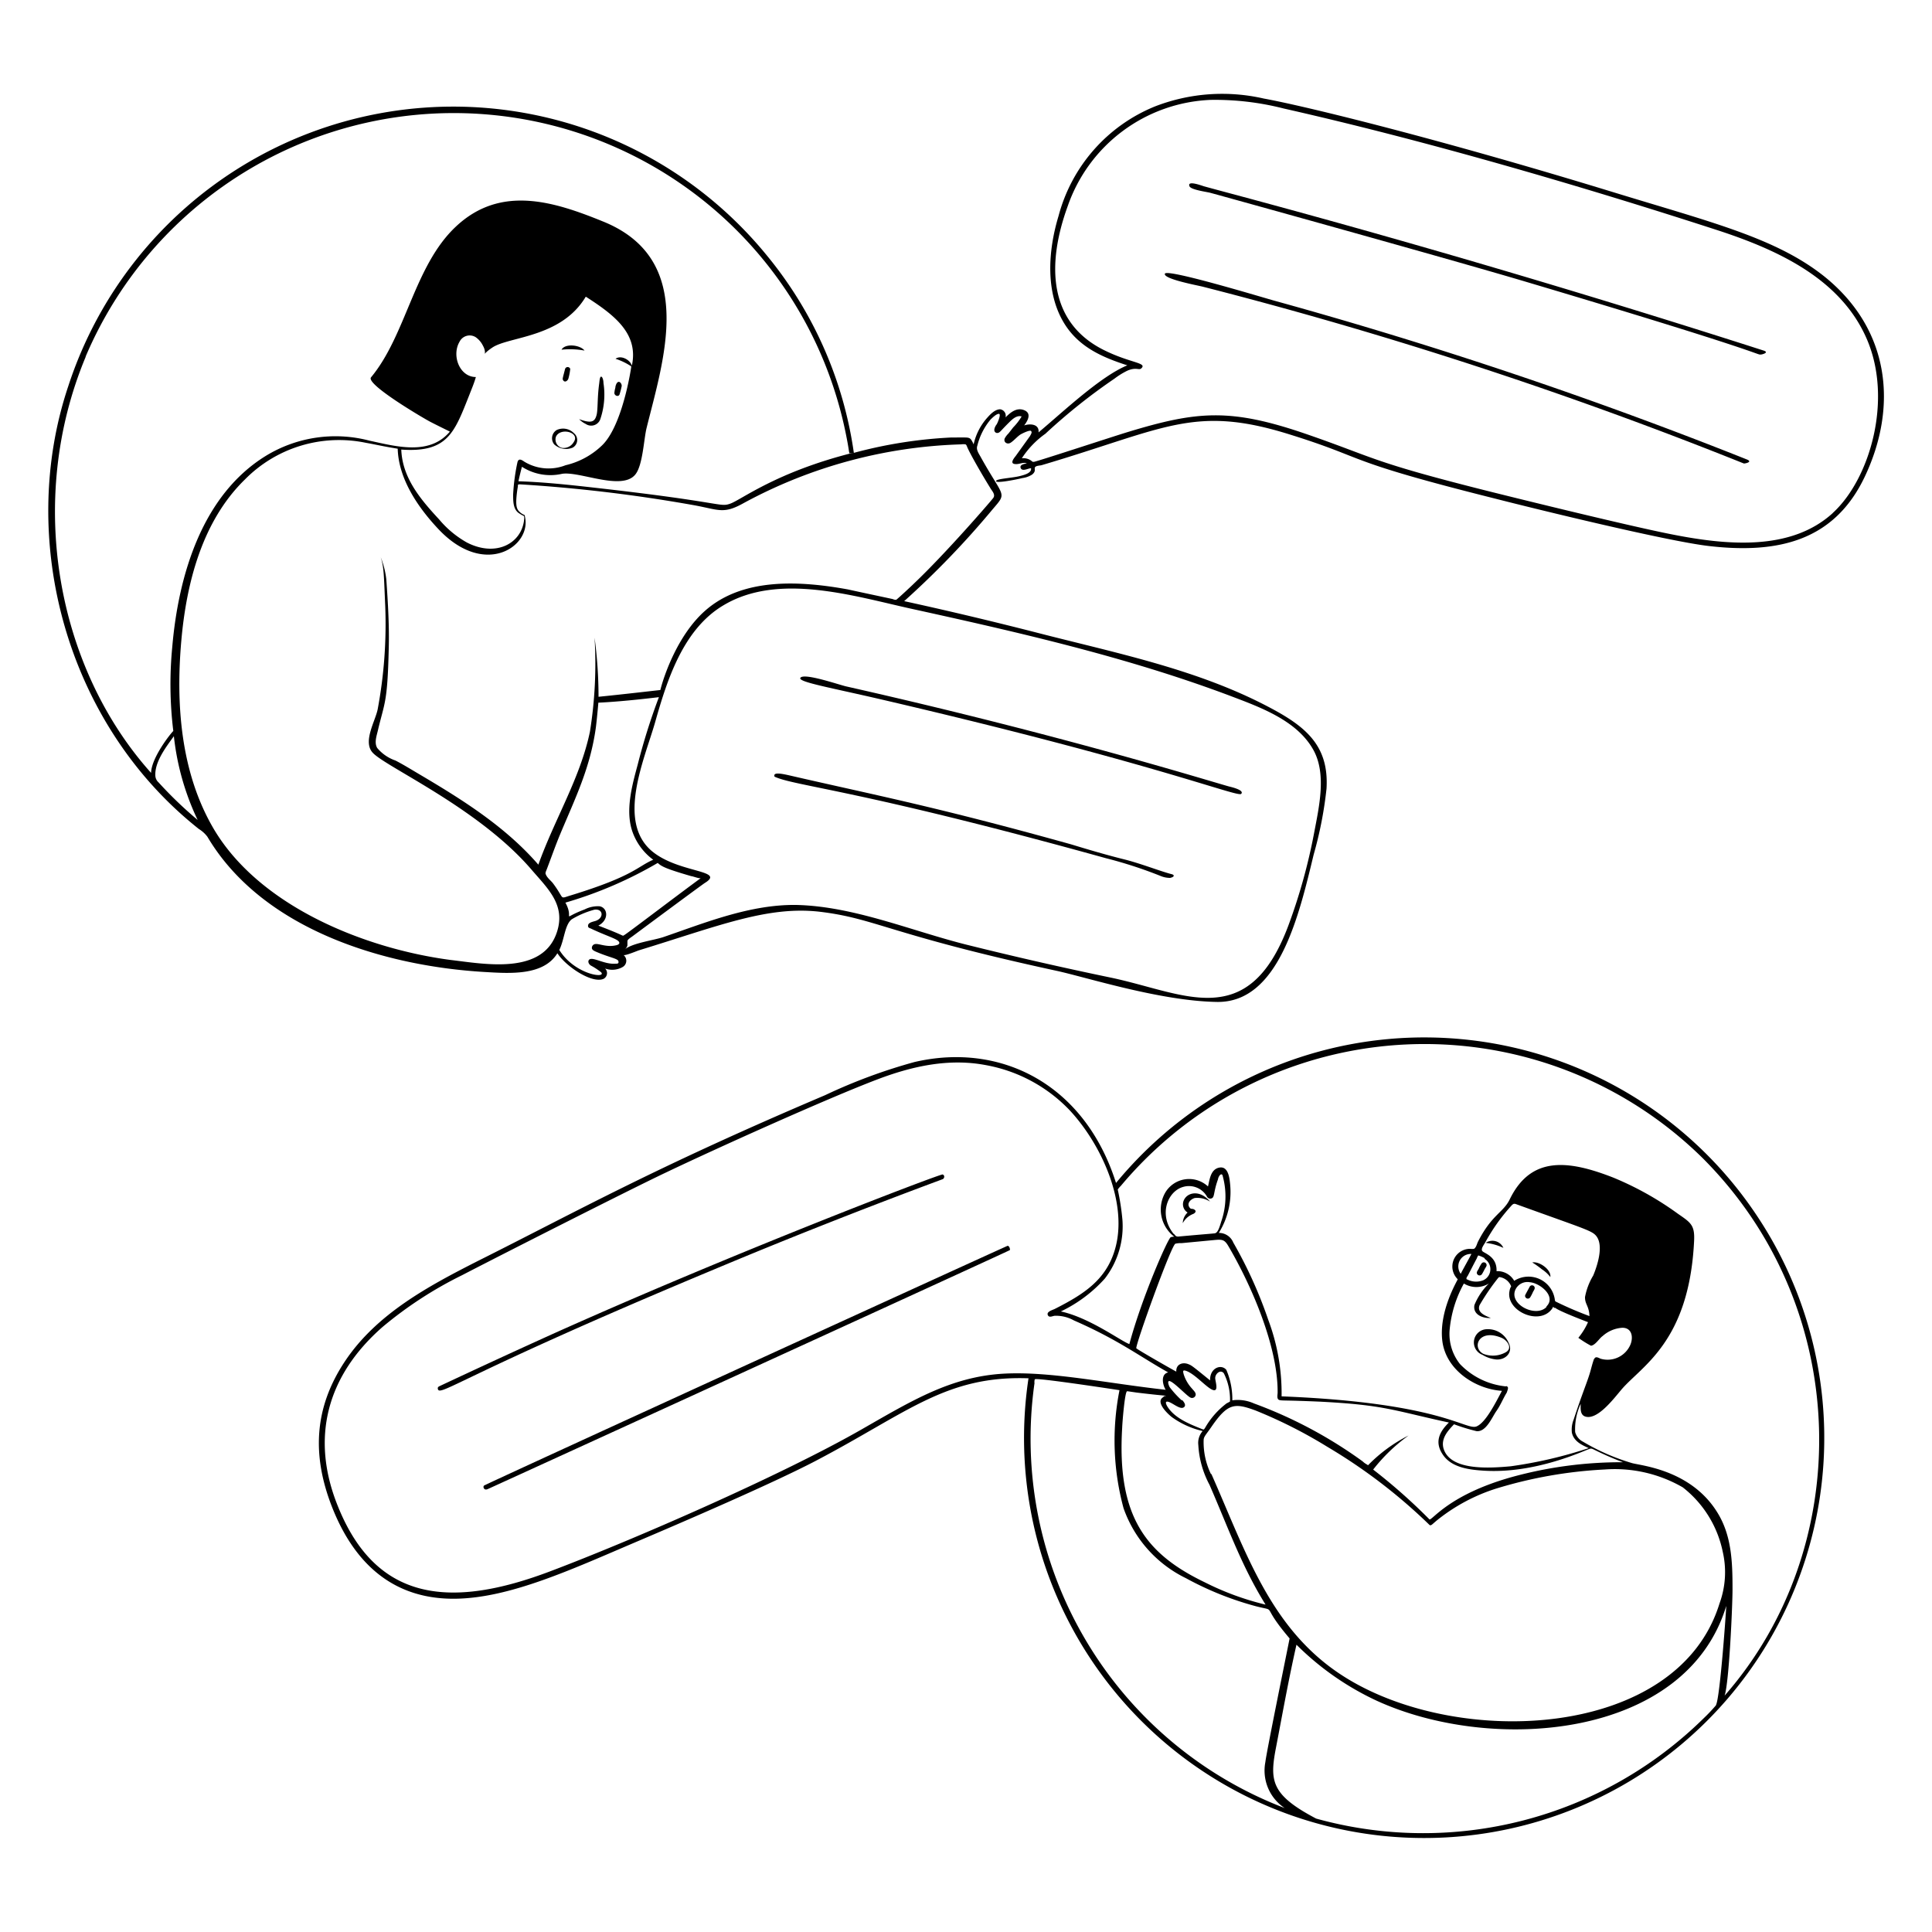
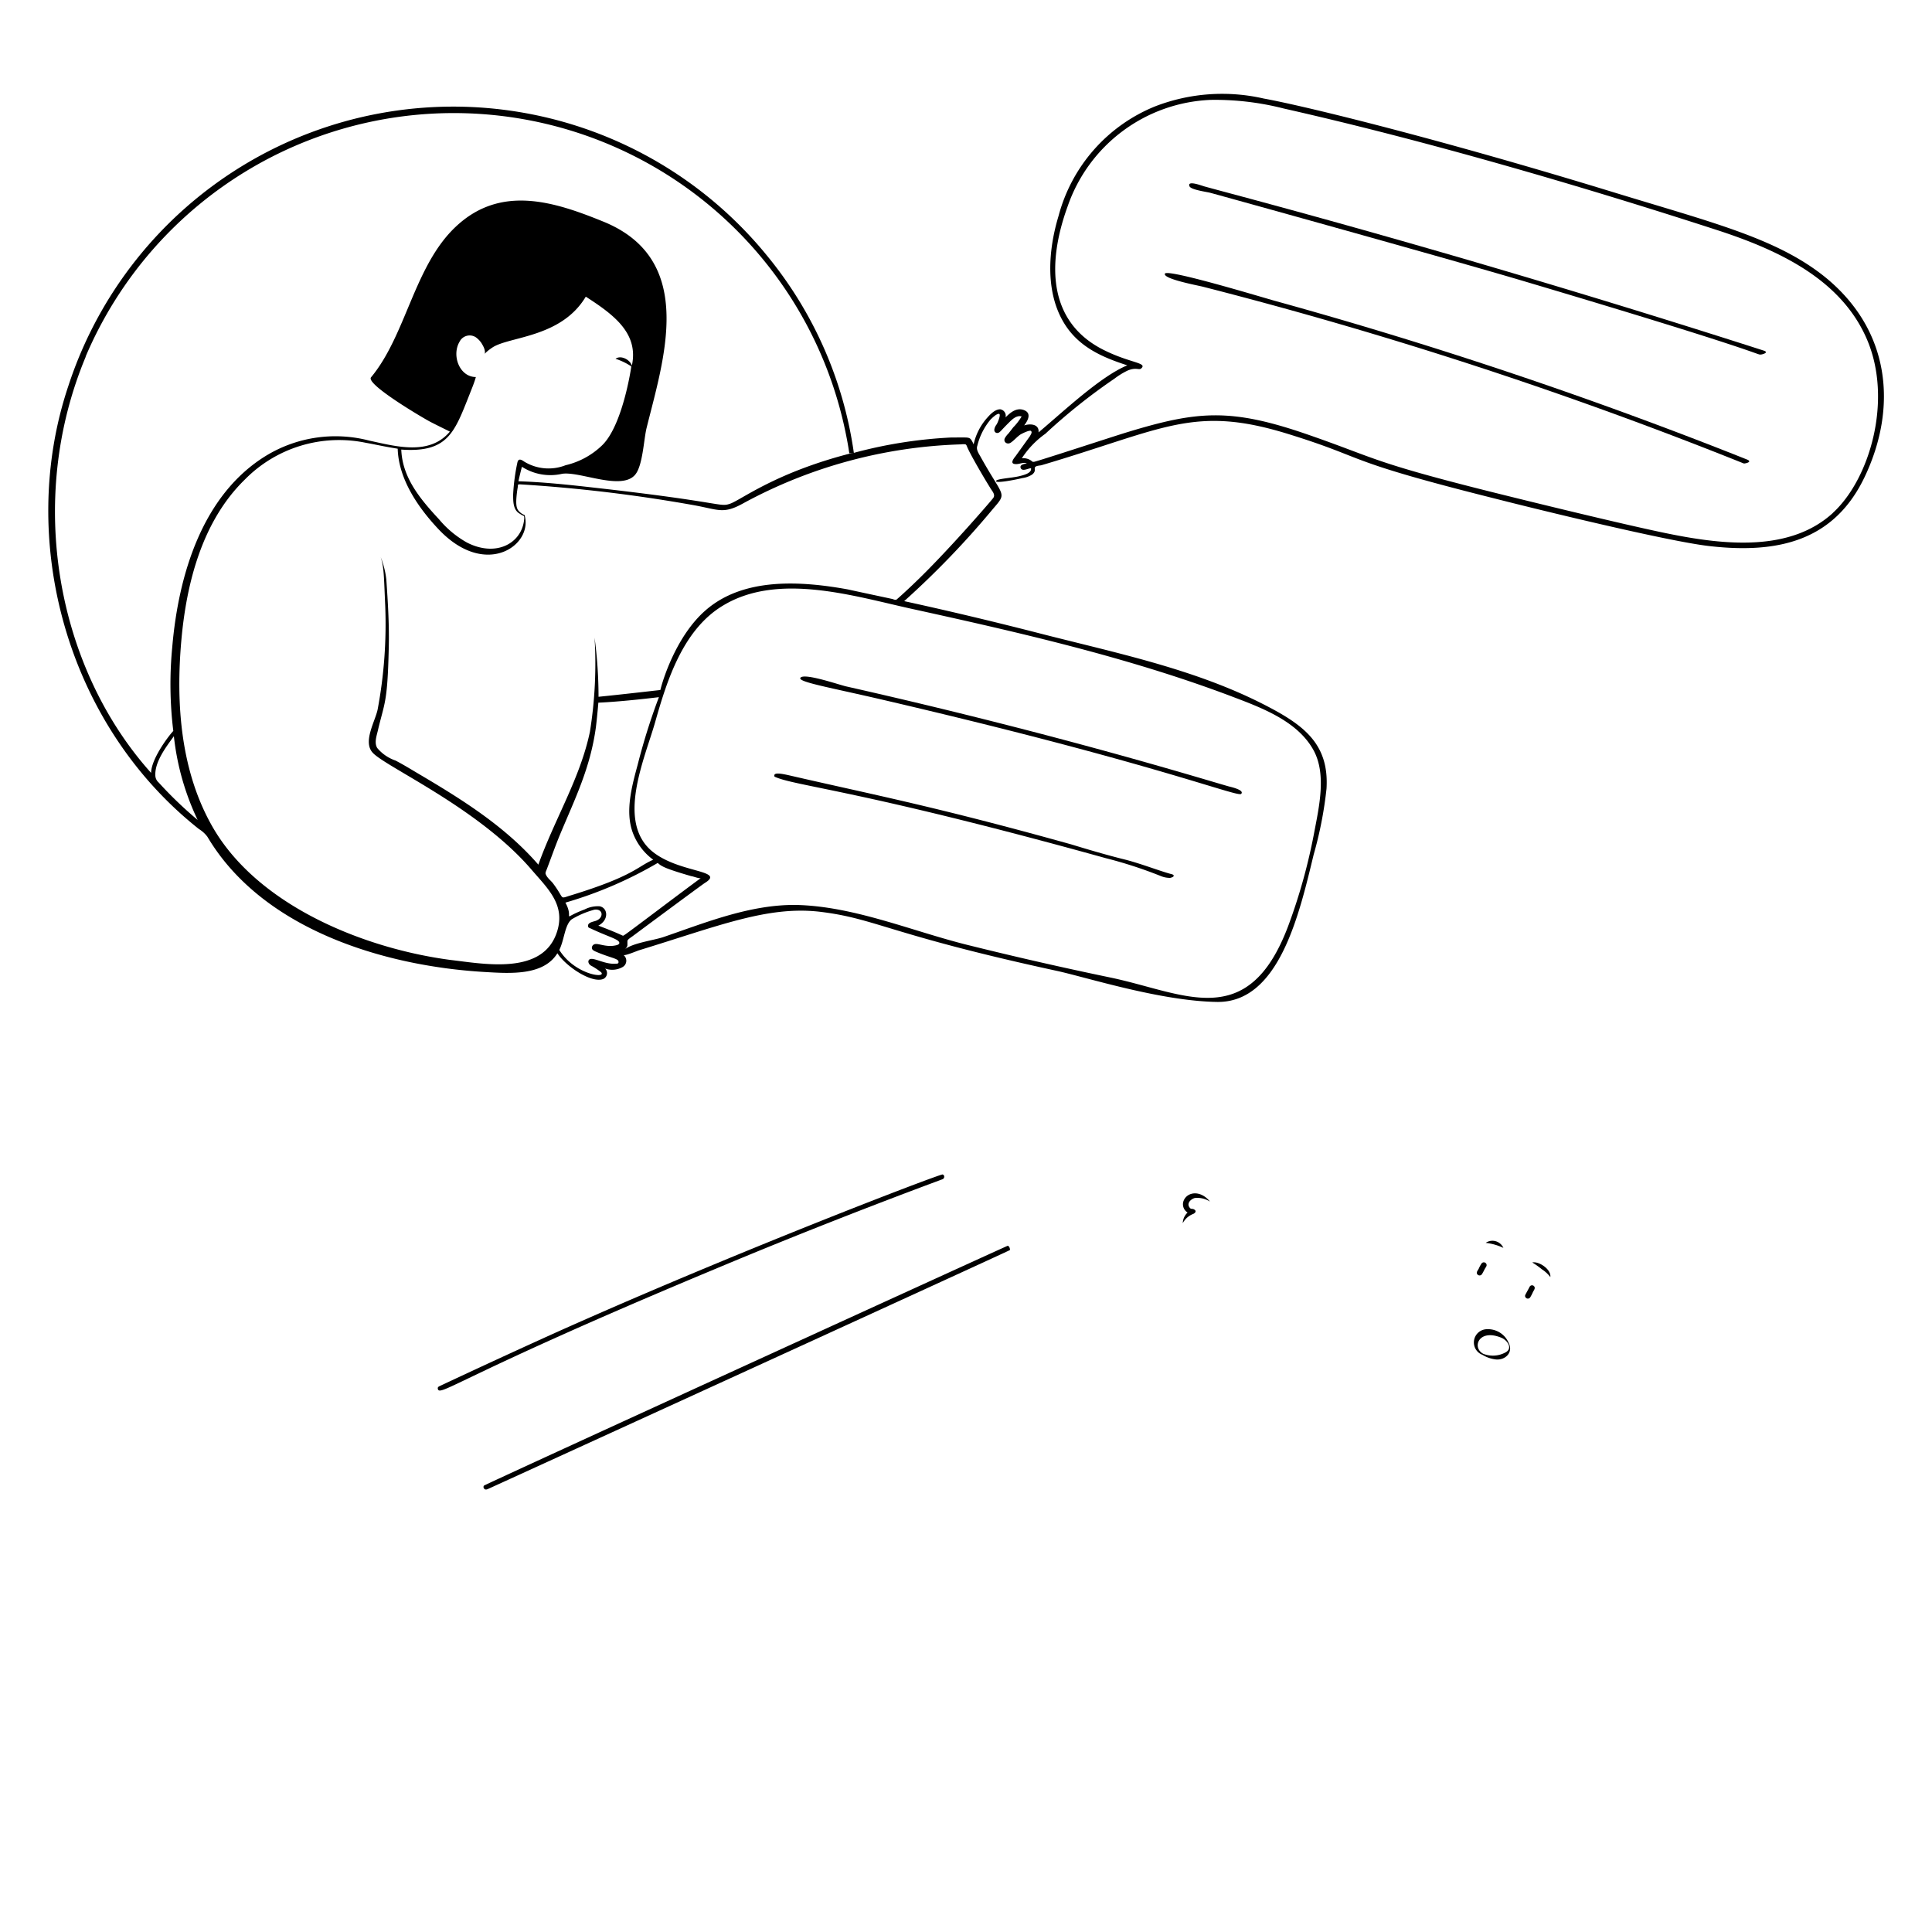
<svg xmlns="http://www.w3.org/2000/svg" viewBox="0 0 400 400" id="Social-Medial-Discussion-2--Streamline-Milano.svg" height="400" width="400">
  <desc>Social Medial Discussion 2 Streamline Illustration: https://streamlinehq.com</desc>
  <g fill="#000000">
-     <path d="M364.12 252.26a82.68 82.68 0 0 0 -133.06 -7.34c-6.48 -20.46 -23.84 -29.2 -41.72 -25.04a112.9 112.9 0 0 0 -18.5 6.86c-35.76 15.2 -51.26 24 -72 34.38 -10.12 5.14 -20.84 10.88 -27.38 20.66s-6.9 19.76 -2.6 30.52c4.64 11.6 12.72 18.82 25.32 18.7 11.34 -0.12 24 -6 37.52 -11.76 9.4 -4 28 -12 37.06 -16.72 19.1 -10 27.02 -17.76 44.18 -17.16a82.84 82.84 0 1 0 151.18 -33.1zm-156.26 32.14c-10.96 0.6 -19.12 5.62 -29.4 11.5 -16.9 9.68 -48 23.18 -64.54 29.42 -20.4 7.72 -36 6.5 -44 -13.56 -5.64 -14 -2.32 -26.88 9.3 -37.04a81.8 81.8 0 0 1 16.48 -10.72c6.76 -3.52 34.68 -17.7 42 -21.16 10.7 -5.12 33.86 -15.54 44 -19.38 7.16 -2.72 14.74 -4.4 22.4 -2.94a31.76 31.76 0 0 1 17.34 9.32c6.72 7.2 12.16 19.42 9.4 28.84 -1.86 6.4 -6.6 9.34 -12.46 12.32 -0.44 0.22 -1.7 0.54 -1.46 1.22s0.94 0.26 1.42 0.2a7.58 7.58 0 0 1 4 0.96c9.18 4 13.78 7.56 19.52 10.76 -1.62 0.38 -1.14 2.6 -0.52 3.6 -12.02 -1.32 -23.8 -3.86 -33.48 -3.34zm35.48 -26.9a4.5 4.5 0 0 1 1.28 -0.12l6.96 -0.66c1.58 -0.14 2 0 2.78 1.34 4.76 8.12 10.22 20.72 10.16 30.22 0 0.54 -0.28 1.46 0.44 1.6s1.04 0 8.4 0.32c13.42 0.7 15 1.8 26.62 4.32 -2.2 2.14 -2.94 4.26 -1.18 6.76s5.18 2.98 8 3.18c11.12 0.84 21.62 -4.36 22.46 -4.54 0.3 0 0.28 0 0.58 0.12a64.3 64.3 0 0 0 6.18 2.7 85.24 85.24 0 0 0 -23.06 3.08c-12.96 3.64 -16.42 8.96 -17 8.76a118.16 118.16 0 0 0 -11.66 -10.32 35.58 35.58 0 0 1 7.34 -7.06 31.52 31.52 0 0 0 -8.24 6c-0.22 0.22 -0.12 0.18 -0.4 0a3.8 3.8 0 0 1 -0.88 -0.64 92.38 92.38 0 0 0 -22.52 -12 8.18 8.18 0 0 0 -4.46 -0.64 15.34 15.34 0 0 0 -1.24 -6.3c-1.06 -1.3 -3.46 -0.4 -3.36 2.18 -3.6 -2.92 -3.82 -3.1 -4.44 -3.34 -1.26 -0.54 -2.66 0 -2.56 1.52 -1.02 -0.54 -8.2 -4.64 -8.28 -4.84 -0.18 -0.74 7.16 -21.14 8.08 -21.64zm-0.32 -2c-3.26 -4 -1.28 -8.92 2 -9.78a4.28 4.28 0 0 1 4.86 2 0.76 0.76 0 0 0 0.86 0.42c0.82 -0.2 0.4 -1.14 1.44 -4 0 -0.24 0.32 -0.96 0.64 -1s0.32 0.36 0.38 0.54a15.86 15.86 0 0 1 -0.38 9.3c-0.72 2.52 -1.12 2.34 -1.64 2.4s-2.24 0.18 -7.26 0.64c-0.48 -0.02 -0.54 -0.16 -0.9 -0.6zm68.78 31.54a15.24 15.24 0 0 1 -9.52 -4.62 10 10 0 0 1 -2.16 -6.96 24.32 24.32 0 0 1 2.96 -9.72 4.98 4.98 0 0 0 5.18 0 13.2 13.2 0 0 0 -3 4.46c-0.36 2 1.76 2.78 3.4 2.68 -1.1 -0.46 -2.92 -1.1 -2.34 -2.64a45.82 45.82 0 0 1 3.88 -5.68c0.22 -0.18 0.16 -0.18 0.46 -0.12a3.06 3.06 0 0 1 2.2 1.86c0 0.16 -0.2 0.2 -0.34 1.02 -0.8 4.18 6.46 7.36 8.94 3.46 0 -0.22 0.14 -0.26 0.3 0 0.78 0 -1.28 -0.22 7.02 2.96a14 14 0 0 1 -2 3.24 21.08 21.08 0 0 0 2.62 1.64c0.94 -0.14 1.7 -1.52 2.4 -2a6.74 6.74 0 0 1 4.1 -1.72c2 0 2.3 2 1.64 3.54a5.14 5.14 0 0 1 -6.18 2.86c-1.26 -0.62 -1.26 -0.42 -2 2.28 -0.56 2.16 -1.54 4.22 -3.54 10.3a5.62 5.62 0 0 0 -0.38 2.74c0.44 2 2.46 2.68 3.48 3.2a91.14 91.14 0 0 1 -16.16 3.76c-4.8 0.44 -12.4 0.84 -13.86 -3.58 -0.72 -2.24 1.1 -4 2.14 -5.12a40.18 40.18 0 0 0 4.64 1.42c2 0.24 3.22 -2.86 4.12 -4.14s1.4 -2.62 2.16 -3.84c0.24 -0.74 0.48 -1.2 -0.16 -1.36zm16.36 -18.42c0 1.44 0.84 1.78 0.92 3.86a72.12 72.12 0 0 1 -7.06 -3.04 1.1 1.1 0 0 1 -0.12 -0.44 5.5 5.5 0 0 0 -8.4 -3.82 4 4 0 0 0 -3.66 -2c0.14 -3.06 -2.58 -3.7 -2.94 -4.16s0.32 -1.28 0.62 -1.82a38.7 38.7 0 0 1 5.4 -7.58c0.4 -0.44 0.6 -0.46 1.06 -0.28 14.76 5.34 15.74 5.46 16.64 6.74 1.34 2 0.14 5.84 -0.76 8a13.46 13.46 0 0 0 -1.7 4.46zm-8 2c-2.14 2.18 -7.58 -0.44 -6.48 -3.44a2.74 2.74 0 0 1 3.1 -1.7c1.98 0.14 5.5 2.88 3.42 4.98zm-12.8 -10a2.52 2.52 0 0 1 -0.26 4.44 4 4 0 0 1 -3.28 -0.14c-0.22 -0.12 -0.22 0 -0.2 -0.26s0.18 -0.38 0.26 -0.52c0.62 -1.2 1.24 -2.42 1.88 -3.62a2.4 2.4 0 0 1 0.3 -0.6 6.34 6.34 0 0 1 1.34 0.58zm-4.92 3.12a2.58 2.58 0 0 1 2.2 -4.12c-0.64 1.24 -1.44 2.62 -2.16 4zm27.46 17.8v-0.1s0.1 -0.06 0.1 -0.02zm-85.2 8.42a19.88 19.88 0 0 1 -2.54 -2.78c-0.12 -0.22 -0.44 -0.96 -0.22 -1.2 0.52 -0.5 3.72 3.02 4.54 3.38a0.76 0.76 0 0 0 1.08 -0.62c0 -0.5 -0.48 -0.88 -0.76 -1.24a7.84 7.84 0 0 1 -1.74 -3c-0.12 -0.5 -0.24 -0.88 0.36 -0.72 1.88 0.52 4.38 3.56 5.7 4s0.42 -2 0.48 -2.5c0 -0.82 1.06 -1.84 1.78 -0.96a12.14 12.14 0 0 1 1.28 5.84 4 4 0 0 1 -0.66 0.36 16.72 16.72 0 0 0 -4.5 5.1c-0.28 0.38 -0.2 0.42 -0.72 0.22 -2.46 -1 -5.54 -2.18 -7.08 -4.62 -0.26 -0.44 -0.64 -1.24 0.24 -0.98s2.3 1.56 3.06 1.18 0.08 -1.22 -0.26 -1.58zm-3.82 -0.72c-1.84 1 1.02 3.62 1.8 4.2a17.68 17.68 0 0 0 6.32 2.84 3.7 3.7 0 0 0 -0.9 2.9 19.76 19.76 0 0 0 2.32 8.24c4 9.2 6.64 16.82 11.6 24.8a57.54 57.54 0 0 1 -12.54 -4.6c-12.18 -5.86 -18.28 -13.56 -17.14 -32.1 0 -0.54 0.52 -7.44 1.02 -7.48 0.14 0 1.42 0.2 2 0.28 7.64 0.92 6.12 0.5 5.56 0.8zm9.86 16a15.06 15.06 0 0 1 -1.54 -7.02c0 -0.78 0.42 -1.08 1.58 -2.76 3.42 -4.98 4.82 -5.04 9.2 -3.42a98.12 98.12 0 0 1 14.82 7.5 112.64 112.64 0 0 1 21.2 16.22c0.38 0.12 0.44 -0.14 1.74 -1.18a37.62 37.62 0 0 1 11.88 -6.34 92.34 92.34 0 0 1 22.66 -4 28.12 28.12 0 0 1 16.12 3.7 22.7 22.7 0 0 1 8.28 13.36A18.82 18.82 0 0 1 356 332c-8.64 28 -54 30.22 -77.8 15.08 -15.16 -9.62 -20.2 -25.68 -27.42 -41.96zm-36.58 -18.88c0 -0.16 0 -0.74 0.12 -0.8 0.44 -0.32 14.2 1.76 17.5 2.26a53.62 53.62 0 0 0 0.84 24.44 25.48 25.48 0 0 0 12.9 14.48 65.38 65.38 0 0 0 14.52 5.82c4.7 1.2 0.66 -0.74 6.96 6.66 -0.52 2.66 -4.78 23.46 -5.02 25.6a9.3 9.3 0 0 0 4 9.52 81.88 81.88 0 0 1 -51.78 -88.1zm141.1 66.72a34.76 34.76 0 0 1 -2.5 2.64 82.8 82.8 0 0 1 -80.26 20.8c-9.4 -4.94 -9.64 -7.84 -8.32 -14.7s2.56 -13.88 4.24 -21.3a58.3 58.3 0 0 0 16.62 11.6c24 11 64 7.9 72.36 -19.62 0.04 0.08 -1.24 18.62 -2.1 20.46zm1.8 -2c0.94 -2.74 1.64 -18.78 1.64 -22 0 -5.56 -0.14 -11.16 -3.18 -16 -5.58 -8.98 -16.2 -9.66 -17.76 -10.2a44.44 44.44 0 0 1 -10 -4.38 3.2 3.2 0 0 1 -1.64 -2 12.44 12.44 0 0 1 1.14 -5.84c0 0.94 -0.14 2.22 0.9 2.6 2.5 0.88 5.88 -3.6 7.54 -5.56 4.14 -4.88 14 -9.82 15.04 -30.68 0.18 -3.36 -0.64 -3.86 -3.34 -5.72a64.38 64.38 0 0 0 -13.36 -7.48c-9.52 -3.74 -17.12 -4.44 -21.46 4.48 -1.34 2.78 -3.72 3.14 -6.6 8.82 -0.2 0.42 -0.36 1.2 -0.82 1.44a2.96 2.96 0 0 1 -0.72 0 3.66 3.66 0 0 0 -2.9 6l0.26 0.3c0 0.2 -3.88 6.44 -3.2 12.62s6.9 10.12 12.36 10.48c-1.34 2.5 -3.32 6.5 -5.2 7.34 -2.24 1 -7.02 -4.88 -40.42 -6.2a43.34 43.34 0 0 0 -2.76 -15.84 90.98 90.98 0 0 0 -7.24 -16 3.2 3.2 0 0 0 -3 -2 16 16 0 0 0 2.34 -10.12c-0.12 -1.24 -0.38 -3.76 -2.24 -3.4s-2 2.6 -2.34 3.9a5.74 5.74 0 0 0 -8.86 1.3 7.06 7.06 0 0 0 1.88 9.1 2.3 2.3 0 0 0 -0.74 0.12c-0.62 0.34 -6 12.56 -8.56 22.12 -1.8 -0.66 -8.26 -5.48 -14.18 -6.76a29.04 29.04 0 0 0 9.1 -6.8 17.7 17.7 0 0 0 3.64 -12.24 51.46 51.46 0 0 0 -0.96 -6.2 4.6 4.6 0 0 1 0.64 -0.76 82 82 0 0 1 120.44 -5.76c31.24 31.24 31.5 80.54 4.6 111.26zM121.02 72.58c-0.86 -1.16 -4 -1.56 -4.76 -0.18a16.88 16.88 0 0 1 4.76 0.18zm0.26 15.2a2 2 0 0 0 2.98 -0.92 15.82 15.82 0 0 0 0.68 -7.58c0 -0.54 -0.2 -1.3 -0.48 -1.3s-0.34 0.9 -0.4 1.4c-0.4 2.86 -0.26 5.08 -0.5 6.34 -0.36 1.66 -1.1 2 -3.66 1.06a4.88 4.88 0 0 0 1.38 1zm-4.3 -11.34c-0.48 1.88 -0.56 2 -0.4 2.26 0.34 0.6 0.96 0.14 1.1 -0.32a11.3 11.3 0 0 0 0.38 -2 0.56 0.56 0 0 0 -1.08 0.06zm11.32 5.12a15.5 15.5 0 0 0 0.42 -1.66c0 -0.54 -0.54 -1.2 -1 -0.6a2 2 0 0 0 -0.32 0.98 5.3 5.3 0 0 0 -0.2 1.1c0.04 0.62 0.96 0.86 1.1 0.18zm-9.74 11.12a1.8 1.8 0 0 0 0.28 -2.98 3.14 3.14 0 0 0 -3.6 -0.66 2 2 0 0 0 -0.5 2.96 3.64 3.64 0 0 0 3.82 0.68zm-3.46 -2.26c0.9 -2 5.12 -0.92 3.66 1.14a2.4 2.4 0 0 1 -2.44 1.16 1.8 1.8 0 0 1 -1.22 -2.3z" stroke-width="1" />
    <path d="M317.24 261.38a18.48 18.48 0 0 1 2 1.42 6.98 6.98 0 0 1 1.74 1.6c0.22 -1.58 -2.36 -3.32 -3.74 -3.02zm-9.64 -4.06a11.64 11.64 0 0 1 3.66 1.04 2.48 2.48 0 0 0 -3.66 -1.04zm9.1 9.08c-0.86 1.64 -1 1.74 -0.94 2a0.58 0.58 0 0 0 1.04 0.22 8.5 8.5 0 0 0 0.58 -1.12c0.14 -0.28 0.42 -0.62 0.36 -0.94a0.56 0.56 0 0 0 -1.04 -0.16zm-10.94 -2.82a0.58 0.58 0 0 0 1.06 0.22c0.22 -0.34 0.4 -0.72 0.58 -1.06s0.44 -0.6 0.38 -0.9a0.58 0.58 0 0 0 -1.06 -0.22 7 7 0 0 0 -0.58 1.08c-0.14 0.26 -0.42 0.58 -0.38 0.88zm6.58 14.42a4.66 4.66 0 0 0 -4.56 -2.8 2.74 2.74 0 0 0 -0.86 5.3 6.78 6.78 0 0 0 2.8 0.96c1.94 0.18 3.66 -1.46 2.62 -3.46zm-0.64 2a5.42 5.42 0 0 1 -4.58 0.3c-2.44 -1.24 -1.02 -5.26 3.66 -3.36 1.22 0.46 2.54 2.18 0.92 3.06zm66.06 -222.72c-10 -8 -23.38 -11.24 -43.72 -17.48 -35.88 -11 -63.7 -17.82 -72.4 -19.4a38.5 38.5 0 0 0 -22.48 1.62 33.8 33.8 0 0 0 -20 22.7c-2.18 7.18 -2.76 15.8 1.16 22.2 3.04 4.98 8 7.08 13.08 8.72 -5.54 2.26 -13.34 9.66 -18.38 13.88 0.18 -1.74 -1.74 -1.86 -2.98 -1.44 0.76 -0.98 1.6 -2.52 0 -3.16s-2.92 0.56 -3.86 1.5a1.34 1.34 0 0 0 -1.1 -1.68c-1.04 0 -2 0.98 -2.62 1.68a12.2 12.2 0 0 0 -2.88 5.58 6.14 6.14 0 0 0 -0.52 -0.98c-0.22 -0.3 -0.5 -0.42 -1.12 -0.44s-1.52 0 -3 0a94.72 94.72 0 0 0 -20.16 3.18 82.56 82.56 0 0 0 -17.82 -40.64A83.82 83.82 0 0 0 14.12 80c-10.6 31.66 -0.48 69.84 27.06 91.64a6.4 6.4 0 0 1 1.76 1.6c11.34 19.14 36.48 26.78 57.4 28 5.36 0.32 12.18 0.78 15.06 -3.88 1.8 2.78 7.2 6.34 9.56 5.3a1.34 1.34 0 0 0 0.32 -2.14 4.34 4.34 0 0 0 3.62 -0.3 1.5 1.5 0 0 0 0.18 -2.5c0.28 0.22 2.76 -0.82 3.18 -0.96 16.58 -5.08 26.62 -9.22 37.4 -8 11.66 1.38 14.36 4.7 49.02 12.22 6.22 1.34 21.54 6.28 33.3 6.46 12.8 0.18 16.98 -18 20 -30.5a81.4 81.4 0 0 0 2.66 -13.64c0.58 -9.5 -4.94 -13.38 -13.44 -17.68 -14.34 -7.24 -30.52 -10.52 -46 -14.5 -9.26 -2.38 -18.82 -4.66 -28 -6.66a180.48 180.48 0 0 0 18.3 -19c3.12 -3.66 2.3 -2.24 -2.5 -10.92 -0.38 -0.68 -0.94 -1.46 -0.66 -2.24a13.46 13.46 0 0 1 2.76 -5.46c0.36 -0.34 1.14 -1.14 1.7 -1.16s-0.3 2 -0.48 2.22 -0.54 0.84 -0.44 1.28a0.6 0.6 0 0 0 0.82 0.42c0.36 -0.1 0.54 -0.48 2.26 -2.18 0.64 -0.64 1.56 -1.5 2.56 -1.2a11.74 11.74 0 0 1 -1.74 2.26l-0.98 1.26a4.32 4.32 0 0 0 -0.78 1.02c-0.32 0.8 0.54 1.34 1.22 0.9s1.3 -1.2 2 -1.68c0.36 -0.22 2 -1.04 2.24 -0.74s0 0.6 -0.24 1.06l-2.96 4.12c-0.3 0.38 -1.22 1.48 -0.24 1.64s1.66 -0.44 2.56 -0.14c-0.48 0.12 -1.6 0.28 -1.26 1.02s1.58 0 2.12 0c0.2 1.04 -1.62 1.44 -2.3 1.62 -1.64 0.42 -4.88 0.54 -4.94 1.04s3.68 -0.2 5.46 -0.62a5 5 0 0 0 2 -0.72c0.88 -0.7 0.42 -1.14 0.6 -1.5s1.04 -0.36 1.34 -0.44c25.58 -7.56 31.52 -12.56 51.24 -6.42 16.74 5.2 10.4 5.24 42.72 13.34 7.82 2 35.32 8.76 44.16 9.8 14.4 1.68 26 -1.04 32.32 -14.3 6.84 -14.4 5.38 -30.42 -8.3 -41.46zM176.64 93.8h-0.2s0.04 -0.06 0.2 0zm-158.9 -20A82.82 82.82 0 0 1 175.16 90c1 4.92 0.36 3.68 1.22 3.8 -15.78 4 -22.94 9.7 -25.2 10.48S150 104 123.34 101c-5.28 -0.6 -10.58 -1.18 -16 -1.36q0.32 -1.5 0.72 -3a10.88 10.88 0 0 0 8.3 1.46c3.58 -0.6 12.36 3.58 15.16 0.16 1.56 -1.88 1.76 -7.24 2.34 -9.62C137.32 74.6 144.3 54 125.2 46c-10.3 -4.22 -21.48 -7.88 -30.82 0.92 -8.64 8.1 -10.28 22.44 -17.56 31.2 -1.18 1.42 11 8.56 12.32 9.24s2.68 1.34 4 2c-4.22 5.02 -11.14 3.06 -16.62 1.88a27.64 27.64 0 0 0 -21.48 3.14C42 102.4 36.96 118.78 35.66 134a79.7 79.7 0 0 0 0.22 17.34c-0.66 0.64 -4.54 5.58 -4.6 8.68C11.8 138.3 5.3 103.66 17.74 73.88zm90.78 33.24a2 2 0 0 1 0 0.5c-0.48 4.94 -5.78 7.88 -11.82 4.8a20.68 20.68 0 0 1 -5.8 -4.82c-4 -4.3 -7.6 -8.68 -7.82 -14.44 9.66 0.68 11 -3.54 14.14 -11.44 0.36 -0.94 1 -2.44 1.3 -3.58 -3.36 0 -5.06 -4.44 -3.38 -7.3a2.34 2.34 0 0 1 3.36 -0.94 4.64 4.64 0 0 1 1.46 1.7c1.22 2.16 -0.8 2.28 2 0.42 3.46 -2.3 14.24 -2 19.32 -10.52 5.88 3.78 10.98 7.62 9.54 14.28 -0.36 -1.22 -2.26 -2.24 -3.38 -1.42a13.6 13.6 0 0 1 3.24 1.56v0.18c0 0.06 -1.74 12 -6 16.16a16.16 16.16 0 0 1 -7.58 4.14 9.66 9.66 0 0 1 -8.52 -0.72c-0.6 -0.42 -1.24 -0.8 -1.46 0.16a42 42 0 0 0 -0.88 6.62c0 1.44 0 3.04 1.18 3.86l0.64 0.4c0.4 0.18 0.42 0.14 0.46 0.4zM32.84 162a2 2 0 0 1 -0.68 -1.42c-0.14 -2.9 2.28 -6 3.84 -8.16a53.66 53.66 0 0 0 4.92 17.34A82.78 82.78 0 0 1 32.84 162zm94.84 33.68c-2 0.54 -3.7 -0.38 -4.46 -0.22a0.8 0.8 0 0 0 -0.68 0.8c0 0.38 0.44 0.6 0.8 0.76 2.92 1.26 4.58 1.42 4.7 2s-0.32 0.48 -0.62 0.5c-2.36 0.2 -4.86 -1.62 -5.5 -0.76 -0.26 0.36 0 0.88 0.4 1.14a14 14 0 0 1 2.14 1.4c1.16 1.36 -5.48 0.5 -8.66 -4.62 1.06 -2.16 1.12 -5.2 2.56 -6.34a18 18 0 0 1 4.72 -2c1.82 -0.24 2 1.72 0.24 2.32 -0.4 0.14 -1.46 0.3 -1.56 0.88s0.32 0.58 0.64 0.74c3.56 1.68 5.7 2.16 5.82 2.88 0.06 0.24 -0.22 0.44 -0.54 0.52zm3.34 -23.26A12.26 12.26 0 0 0 135.24 178c-3.34 1.44 -4 3.36 -16.94 7.34 -1.16 0.34 -1.54 0.56 -1.84 0.42s-0.56 -1 -2 -2.92c-0.48 -0.6 -1.3 -1.18 -1.52 -2 0 -0.26 0.14 -0.56 0.24 -0.8 0.94 -2.46 1.8 -4.94 2.82 -7.38 3.12 -7.46 6.2 -13.64 7.36 -22 0.18 -1.32 0.52 -5.02 0.52 -5.18 4 -0.18 8.84 -0.7 12.54 -1.14a129.26 129.26 0 0 0 -4.4 14c-1.16 4.28 -2.66 9.66 -1 14.08zm-1.84 21.22c-0.44 0.2 0.64 0.26 -5.3 -2 2.22 -1.16 2 -3.64 0.3 -4a6 6 0 0 0 -3.12 0.64c-5.3 2 -2 2.22 -4 -1.4a84.54 84.54 0 0 0 19.12 -8.22c0.76 0.72 1.64 1.2 6.94 2.74 0.32 0 1.78 0.6 2 0.38 -6.02 4.42 -15.48 11.66 -15.94 11.86zM188.52 126c22.3 4.9 44.7 10 66 18 6.26 2.38 14 5.1 17.42 11.3 2.76 5.02 1.12 11.9 0.12 17.22a118 118 0 0 1 -5.36 19.22c-8.36 22.16 -21.54 13.84 -36.74 10.66q-14.94 -3.1 -29.72 -6.78c-11.54 -2.88 -23.44 -8 -35.42 -8.26 -9.52 -0.12 -18.82 3.68 -27.44 6.64 -2 0.68 -6.36 1.22 -8 2.54a1.58 1.58 0 0 0 0.52 -0.78v-0.92c0 -0.32 0.74 -0.76 1.06 -1 4.36 -3.24 14.32 -10.62 14.98 -11.04 4.34 -2.68 -5.28 -2 -10.82 -6.46 -7.6 -6.16 -1.64 -19.24 0.52 -26.82 2.48 -8.78 5.82 -19.3 14.18 -24.22 11.32 -6.76 26.78 -1.94 38.7 0.7zm16.54 -24.9c0.38 0.6 1.08 1.32 0.58 2s-9.82 11.46 -16.4 17.7c-0.1 0.12 -3.56 3.36 -3.7 3.38a1.34 1.34 0 0 1 -0.68 -0.14c-0.4 -0.1 -7.24 -1.54 -9.28 -2 -10 -1.82 -21.74 -2.48 -29.52 4.34 -6 5.24 -8.82 14.3 -9.34 16.48 -2.18 0.24 -8 0.92 -12.8 1.4a92.74 92.74 0 0 0 -0.82 -12.24 89.24 89.24 0 0 1 -0.96 19.46c-2 9.62 -7.34 18.16 -10.68 27.54 -6.76 -7.8 -15.54 -13.34 -24.34 -18.54 -1.74 -1.02 -3.46 -2.1 -5.24 -3.02a8.52 8.52 0 0 1 -3.78 -2.6c-0.64 -1.06 -0.14 -2.46 0.12 -3.56 1.36 -5.84 2 -5.6 2.26 -16.88 0.14 -4.68 -0.16 -9.68 -0.5 -14.48a17.52 17.52 0 0 0 -1.16 -4.58c0.7 2.14 0.66 4 0.94 10.14a95.84 95.84 0 0 1 -1.56 21.32c-0.48 2.48 -3.18 6.78 -1 9.06C80 158.86 99.12 167.34 110 180c3.32 3.88 7.06 7.22 5.38 12.74 -2.8 9.24 -14.98 6.84 -22.16 6 -17.64 -2.34 -39.38 -11.02 -48.92 -27.04 -6.92 -11.7 -7.92 -25.94 -6.76 -39.06 1.06 -12 4.34 -24.78 13.18 -33.38a27.34 27.34 0 0 1 25.04 -7.58c2.26 0.4 3.36 0.7 6.58 1.22 0.18 6.26 4.2 12.18 8.5 16.72 9.64 10.16 19.38 3.38 17.82 -2.76 0 -0.16 0 -0.2 -0.18 -0.28a2.92 2.92 0 0 1 -0.92 -0.62c-0.52 -0.48 -0.74 -1.1 -0.66 -2.62a23.42 23.42 0 0 1 0.32 -2.62c0 -0.42 0 -0.44 0.46 -0.44a314.32 314.32 0 0 1 36.12 4.34c5.12 0.94 6 1.88 10.24 -0.5A100.6 100.6 0 0 1 199.04 92a2.48 2.48 0 0 1 0.86 0c0.2 0.1 0.28 0.38 0.36 0.58 0.66 1.54 3.24 6 4.8 8.5zm174.4 5.12c-8.78 8 -22.18 6.66 -33.8 4.32 -8.52 -1.7 -29.82 -6.92 -38.26 -9.04 -23.8 -6 -22.7 -6.72 -36.96 -11.64 -15.7 -5.4 -22.56 -4.78 -36.92 -0.42 -3.04 0.92 -18.48 6 -19.46 6.18 -0.28 0 -0.28 0 -0.5 -0.2a2.82 2.82 0 0 0 -2 -0.54 18.74 18.74 0 0 1 4.88 -5.08 121.4 121.4 0 0 1 14.32 -11.42 15.52 15.52 0 0 1 2.7 -1.66c1.84 -0.76 2.34 0 2.84 -0.46 1.28 -1.2 -2.32 -1.06 -7.86 -3.84 -11.42 -5.76 -11.74 -17.78 -7.38 -29.74a32.74 32.74 0 0 1 29.58 -22 57.5 57.5 0 0 1 15.12 1.78c29.04 6.56 60.96 15.84 89.58 25.12 12.82 4.16 25.84 10.18 31.2 22.7s0.6 28.9 -7.08 35.92zM98.3 79.12zm148.72 172.22c0.34 -0.14 0.78 -0.54 0.3 -0.88s-0.68 0 -1 -0.42c-0.7 -0.86 0.16 -1.74 1.02 -2a4.86 4.86 0 0 1 3.18 0.74c-2 -2.46 -4.66 -2 -5.42 -0.28a2 2 0 0 0 0.78 2.54 3.14 3.14 0 0 0 -1 2.2 4.14 4.14 0 0 1 2.14 -1.9z" stroke-width="1" />
    <path d="M365.14 72.58c-62.9 -20.2 -109.18 -32.14 -115.84 -34 -0.54 -0.16 -3.6 -1.32 -3.02 0 0.3 0.72 3.66 1.16 4.3 1.34 1.66 0.44 49.8 13.78 65.62 18.5 48.76 14.5 47.56 15.06 48.28 14.98 0.18 0.06 1.96 -0.4 0.66 -0.82zm-3.44 22.56A939.64 939.64 0 0 0 264 62.3c-2 -0.54 -22.38 -6.74 -22.82 -5.64s6.96 2.46 7.86 2.7a897.08 897.08 0 0 1 112 36.6c0.16 0.04 1.94 -0.3 0.66 -0.82zM165.74 140.3c-0.78 0.88 6 2 17.62 4.72 56 13.06 72.92 20.12 73.62 19.34s-2 -1.4 -2.56 -1.54c-4.54 -1.26 -34.76 -10.68 -79.2 -20.7 -1.38 -0.3 -8.6 -2.82 -9.48 -1.82zm76.88 40.7c-2.28 -0.58 -6.5 -2.24 -9.8 -3.06 -3.7 -0.92 -7.36 -2 -11.04 -3.12 -28.18 -7.86 -40.72 -10.22 -58.24 -14.26 -1.84 -0.42 -3.54 -0.74 -3.18 0.24 4.34 2 17.36 2.66 68.6 16.88a90.1 90.1 0 0 1 11.28 3.66 5.08 5.08 0 0 0 2 0.42c0.98 -0.2 0.92 -0.62 0.38 -0.76zM147.8 262.84c16 -6.72 32.32 -13.12 47.36 -18.7 0.4 -0.16 0.48 -0.82 0 -0.98s-43.54 16.3 -80.86 33.08a1856.74 1856.74 0 0 0 -23.2 10.7c-0.24 0.12 -0.5 0.22 -0.46 0.54 0.24 1.96 4.16 -2.52 57.16 -24.64zm60.66 -4.84c-3.38 1.48 -108 49.3 -108.26 49.58a0.48 0.48 0 0 0 0 0.58c0.2 0.3 0.48 0.26 0.78 0.14s108 -49.34 108.1 -49.48 -0.14 -1.12 -0.62 -0.82z" stroke-width="1" />
  </g>
</svg>